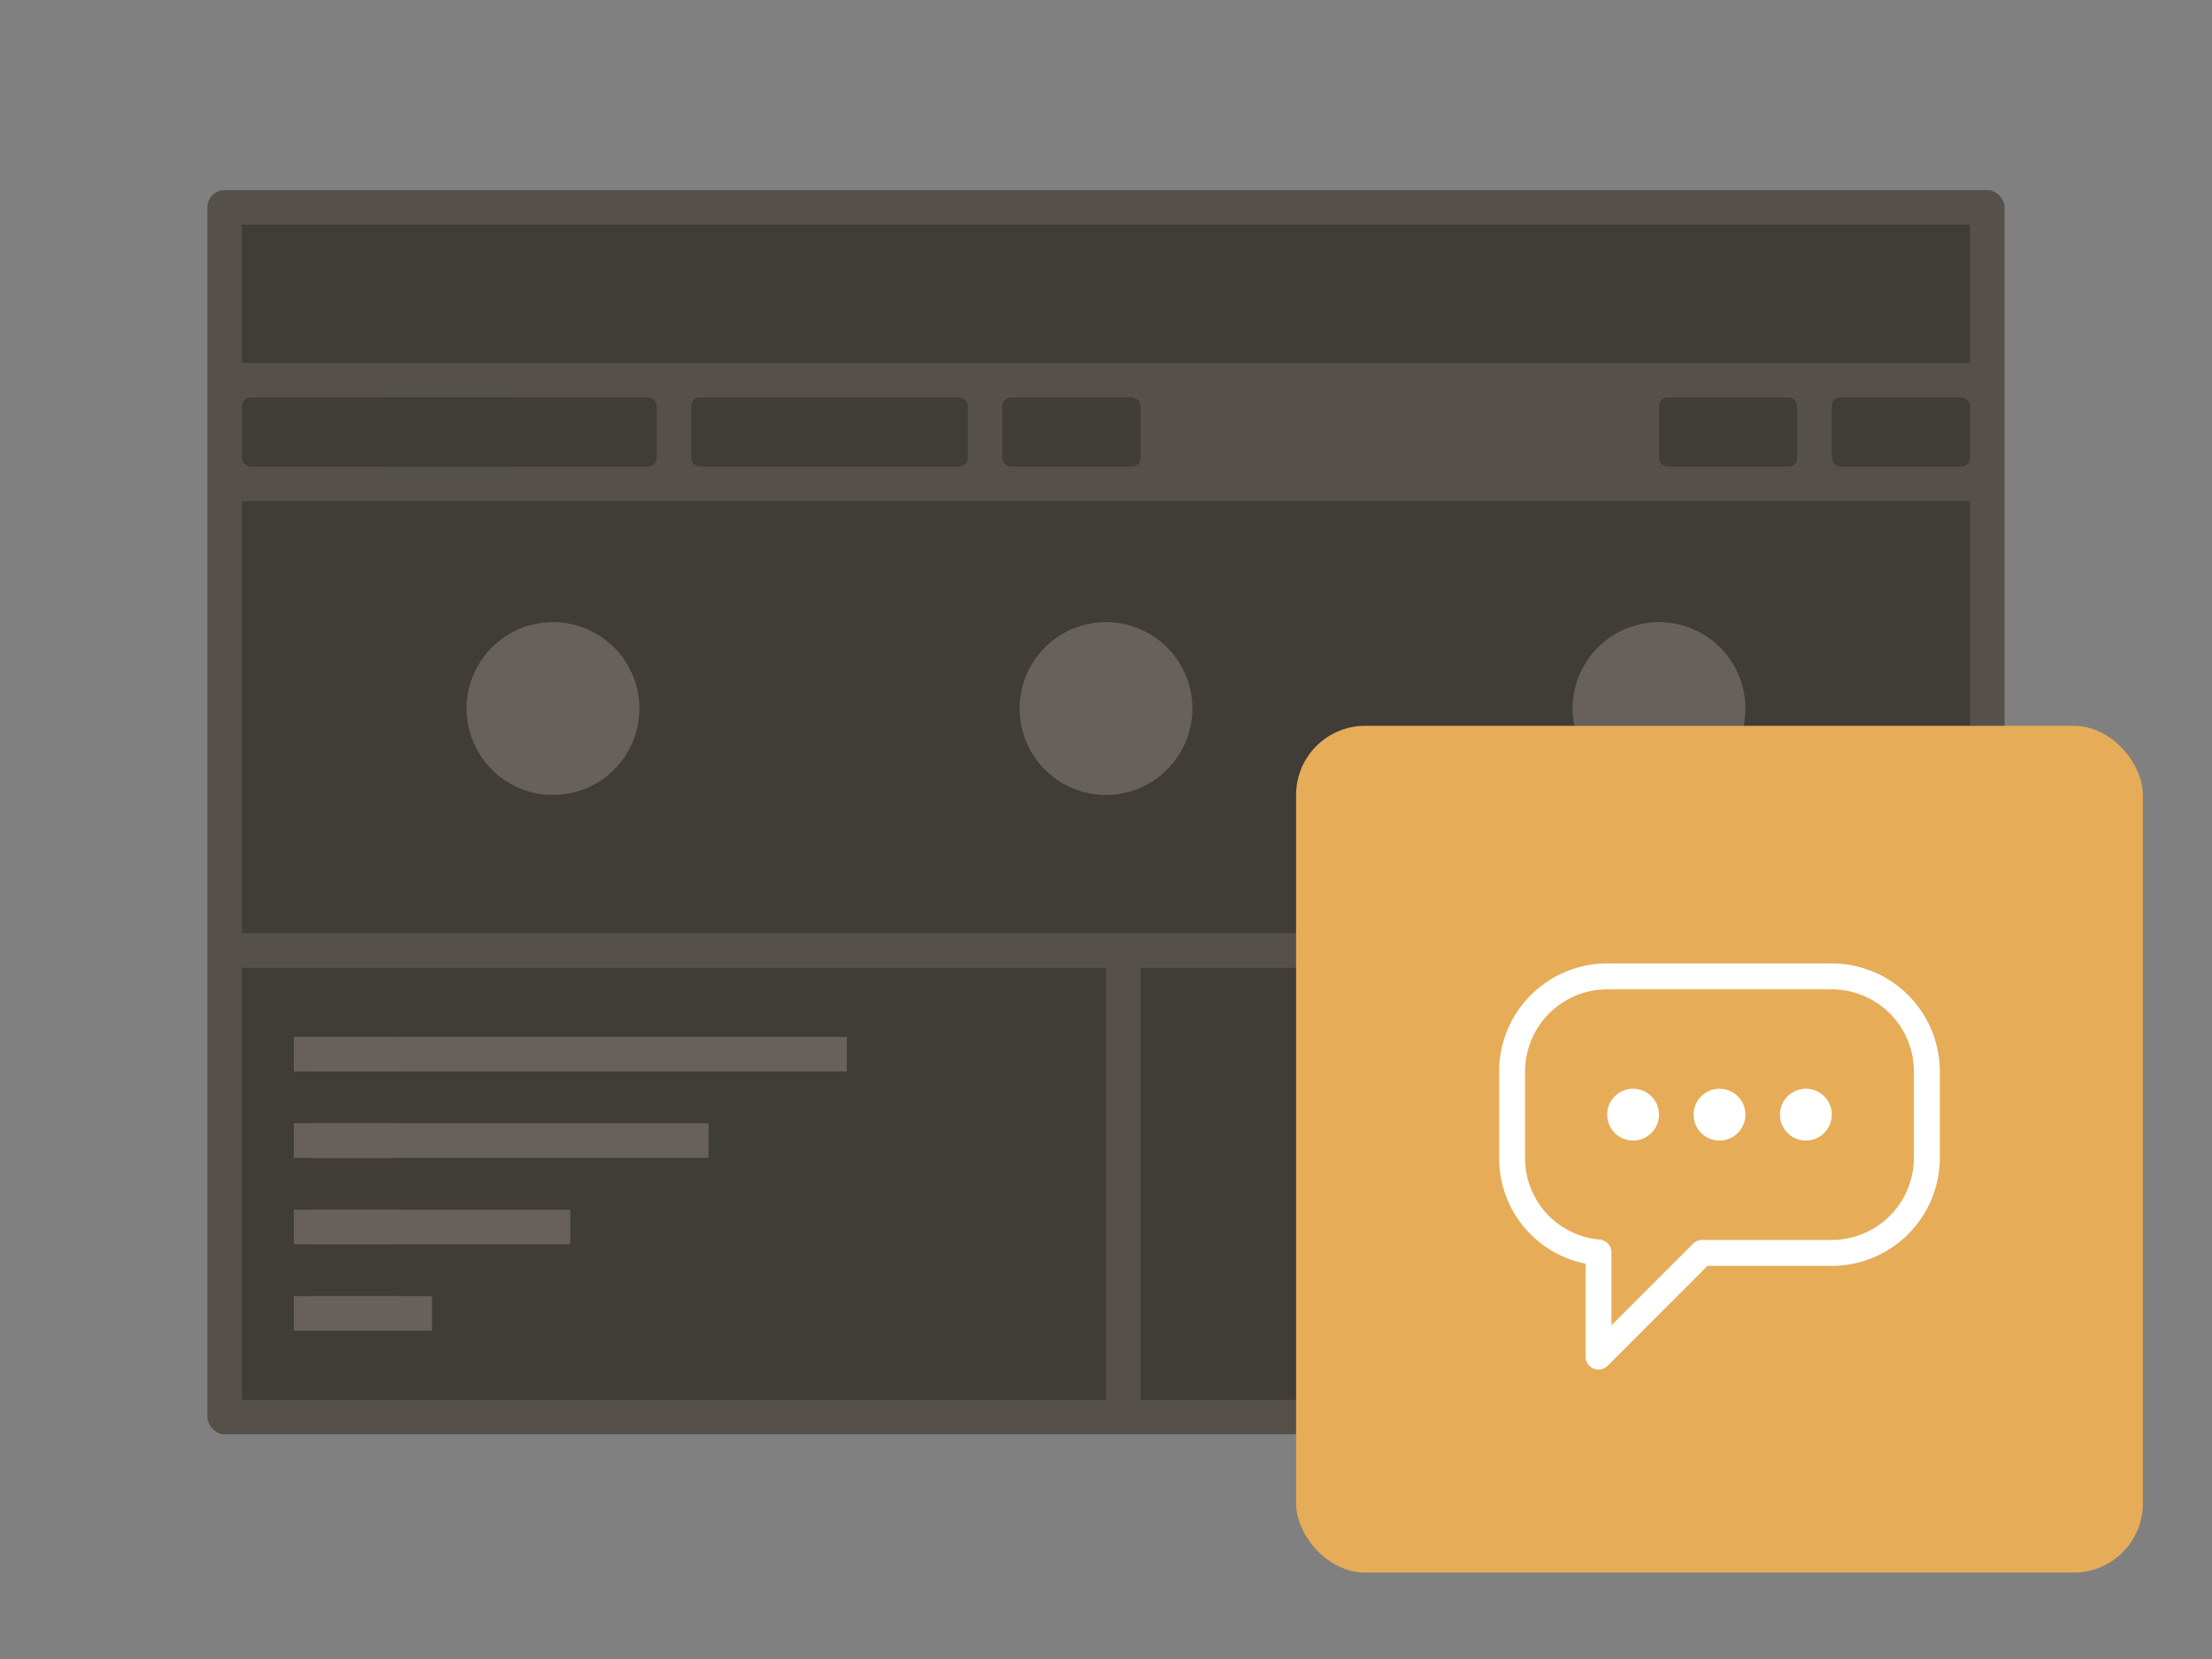
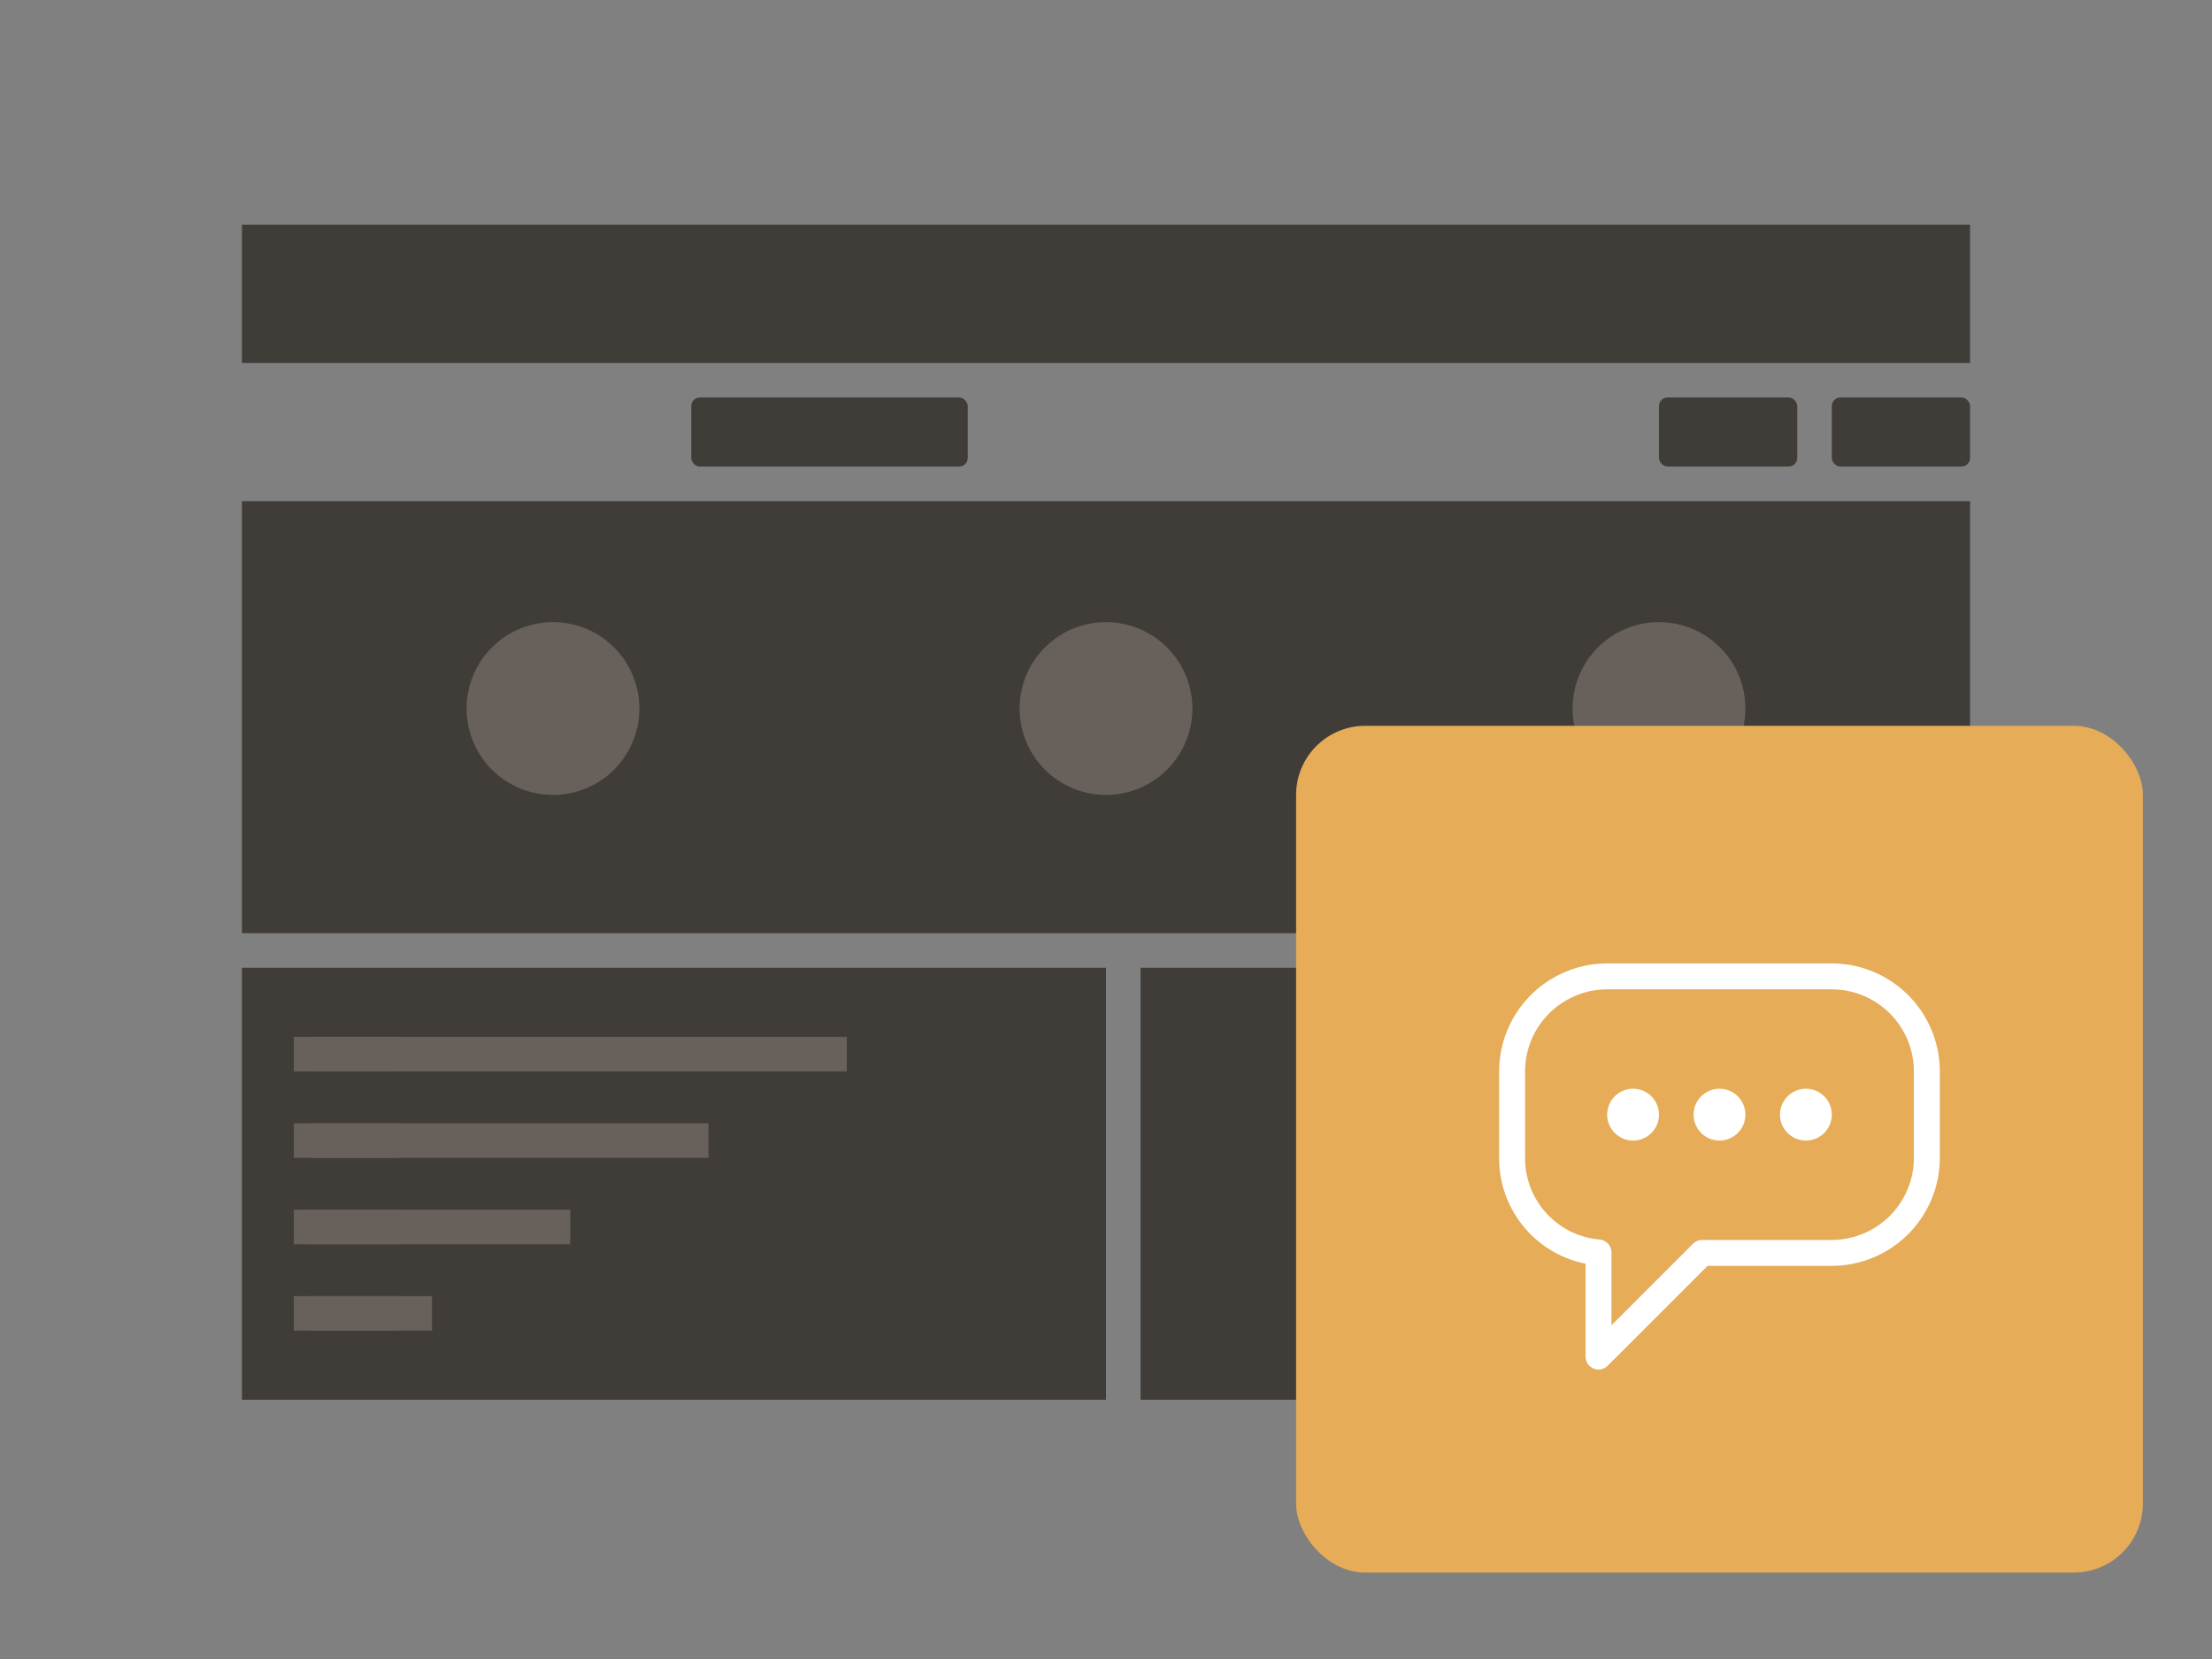
<svg xmlns="http://www.w3.org/2000/svg" xmlns:xlink="http://www.w3.org/1999/xlink" viewBox="0 0 128 96">
  <rect x="0" y="0" width="128" height="96" fill="#808080" stroke="none" />
  <symbol id="a" viewBox="0 0 49 49">
    <path d="M0 0h49v49H0z" fill="none" />
    <circle cx="19.5" cy="22.5" fill="#fff" r="1.5" />
    <circle cx="24.5" cy="22.5" fill="#fff" r="1.5" />
    <circle cx="29.5" cy="22.5" fill="#fff" r="1.5" />
    <path d="M31 13.75H18A6.257 6.257 0 0011.75 20v5a6.212 6.212 0 005 6.123V36.5a.75.75 0 001.28.53l5.781-5.78H31A6.257 6.257 0 0037.25 25v-5A6.257 6.257 0 0031 13.75zM35.75 25A4.756 4.756 0 0131 29.75h-7.5a.747.747 0 00-.53.22l-4.72 4.719v-4.214a.75.75 0 00-.683-.747A4.722 4.722 0 0113.25 25v-5A4.756 4.756 0 0118 15.25h13A4.756 4.756 0 0135.75 20z" fill="#fff" />
  </symbol>
-   <rect fill="#56504B" height="72" rx="1" width="104" x="12" y="11" />
  <g fill="#403C38">
    <path d="M14 13h100v8H14zm0 16h100v25H14zm0 27h50v25H14zm52 0h48v25H66z" />
    <rect height="4" rx=".5" width="8" x="96" y="23" />
-     <rect height="4" rx=".5" width="8" x="58" y="23" />
    <rect height="4" rx=".5" width="8" x="106" y="23" />
-     <rect height="4" rx=".5" width="16" x="14" y="23" />
-     <rect height="4" rx=".5" width="16" x="22" y="23" />
    <rect height="4" rx=".5" width="16" x="40" y="23" />
  </g>
  <path d="M32 36a5 5 0 105 5 5 5 0 00-5-5zm32 0a5 5 0 105 5 5 5 0 00-5-5zm32 0a5 5 0 105 5 5 5 0 00-5-5zM17 60h32v2H17zm0 10h16v2H17zm0-5h24v2H17zm0 10h8v2h-8z" fill="#67605B" />
  <path d="M18 60h5v2h-5zm0 10h5v2h-5zm0-5h5v2h-5zm0 10h5v2h-5z" fill="#67605B" />
  <rect fill="#E6AC58" height="49" rx="4" width="49" x="75" y="42" />
  <use height="49" transform="translate(75 42)" width="49" xlink:href="#a" />
</svg>